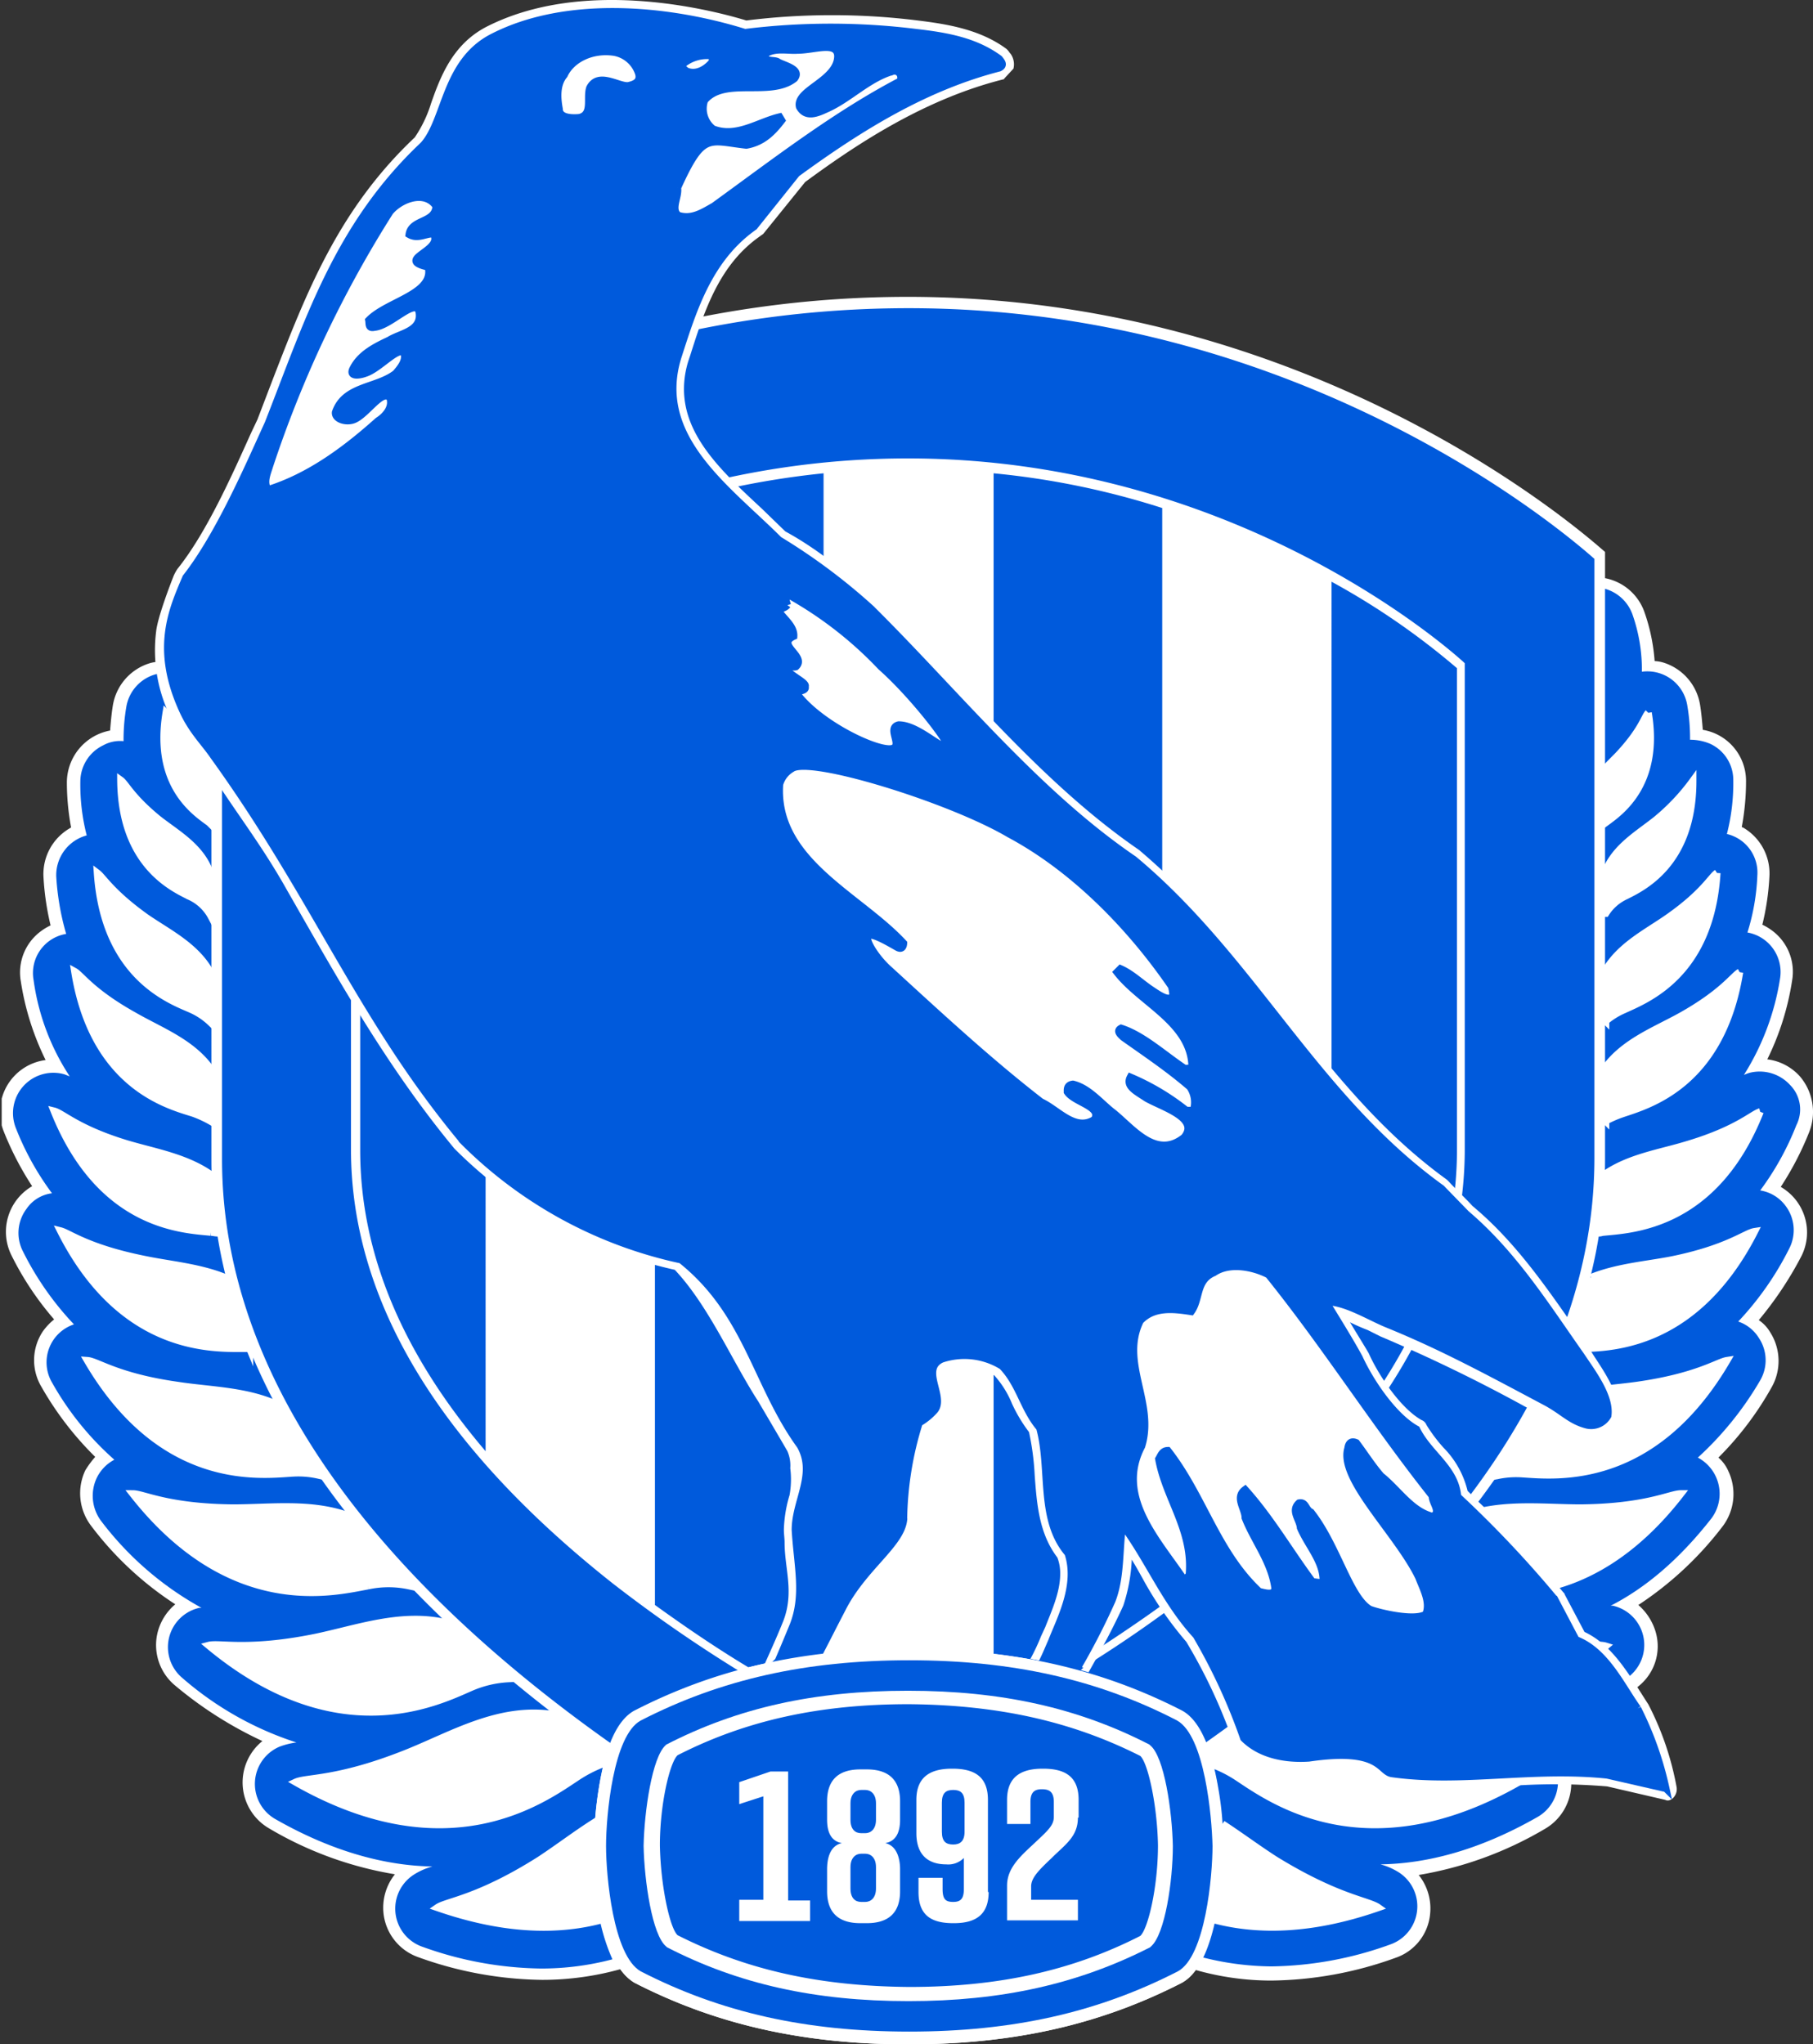
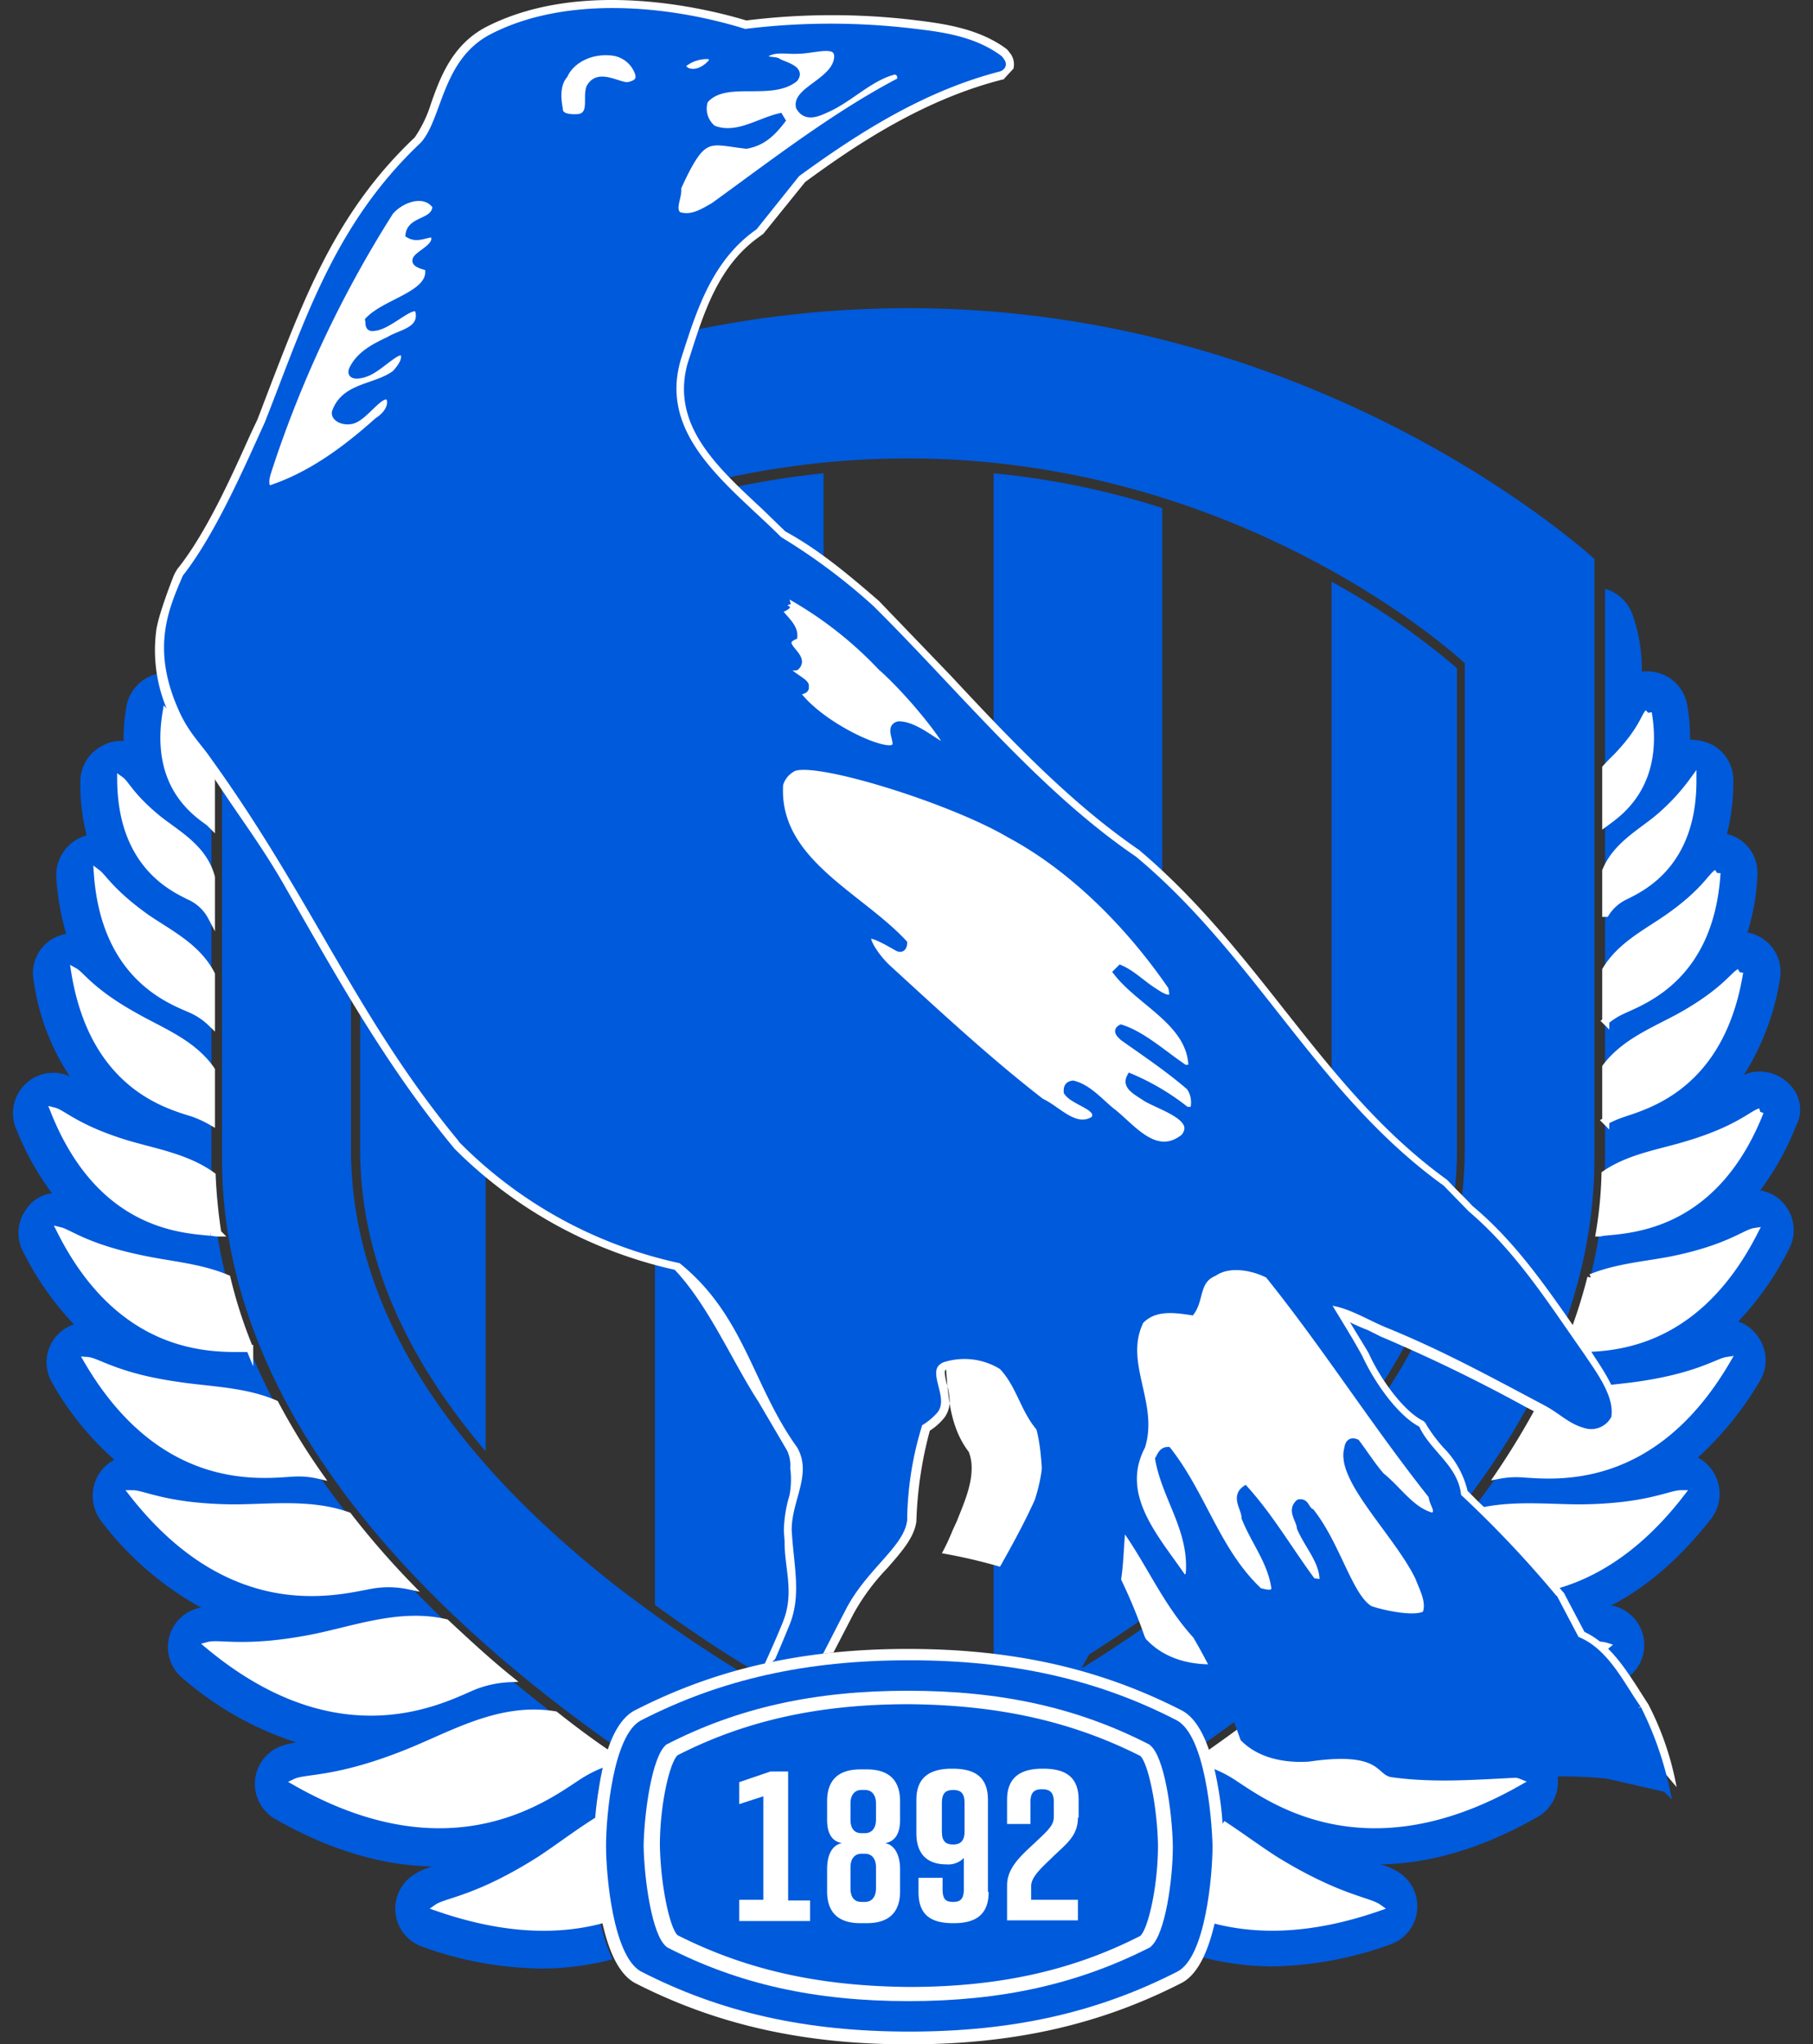
<svg xmlns="http://www.w3.org/2000/svg" id="katman_1" data-name="katman 1" width="255.891" height="288.49" viewBox="0 0 255.891 288.49">
  <rect x="0" y="0" width="255.891" height="288.49" fill="#333333" stroke="none" />
  <defs>
    <style>.cls-1{fill:none;}.cls-2{clip-path:url(#clip-path);}.cls-3,.cls-5{fill:#fff;}.cls-3,.cls-4,.cls-5,.cls-6{fill-rule:evenodd;}.cls-4,.cls-6{fill:#005adc;}.cls-5{stroke:#fff;}.cls-5,.cls-6{stroke-miterlimit:10;}.cls-6{stroke:#005adc;}</style>
    <clipPath id="clip-path" transform="translate(-148.761 -57.01)">
      <rect class="cls-1" x="149" y="57" width="256" height="320" />
    </clipPath>
  </defs>
  <g class="cls-2">
-     <path class="cls-3" d="M402.8,208.9a7.398,7.398,0,0,0-4.6-2.4,38.172,38.172,0,0,0,3.5-11.1,7.229,7.229,0,0,0-3-7.2,7.457,7.457,0,0,0-1.2-.7,35.896,35.896,0,0,0,1-6.8,7.473,7.473,0,0,0-3.7-6.9.349.349,0,0,1-.2-.1,34.931,34.931,0,0,0,.6-6.5,7.304,7.304,0,0,0-6.1-7.2c-.1-1.2-.2-2.4-.4-3.6a7.492,7.492,0,0,0-5.2-5.9,5.019,5.019,0,0,0-1.2-.2,26.547,26.547,0,0,0-1.4-6.8,7.364,7.364,0,0,0-5.6-4.9v-3.7c-4.3-3.8-41.8-36-98.4-36-57,0-93.8,31.8-98.4,36v3.7a7.375,7.375,0,0,0-6,5,31.605,31.605,0,0,0-1.4,6.8,5.02,5.02,0,0,0-1.2.2,7.492,7.492,0,0,0-5.2,5.9c-.2,1.2-.3,2.4-.4,3.6a7.48,7.48,0,0,0-6.1,7.2,34.929,34.929,0,0,0,.6,6.5.349.349,0,0,0-.2.1,7.473,7.473,0,0,0-3.7,6.9,38.456,38.456,0,0,0,1,6.8,7.458,7.458,0,0,0-1.2.7,7.229,7.229,0,0,0-3,7.2,38.171,38.171,0,0,0,3.5,11.1,7.387,7.387,0,0,0-5.9,10.1,43.23,43.23,0,0,0,4,7.7,7.448,7.448,0,0,0-2.9,9.8,42.641,42.641,0,0,0,6,9,8.519,8.519,0,0,0-1.6,1.7,7.329,7.329,0,0,0-.2,7.8,45.149,45.149,0,0,0,7.6,9.9,13.304,13.304,0,0,0-1.4,1.9,7.576,7.576,0,0,0,.8,7.8,46.645,46.645,0,0,0,11.9,11.1,7.629,7.629,0,0,0-2.5,4,7.411,7.411,0,0,0,2.4,7.4,55.295,55.295,0,0,0,12.4,7.9,7.494,7.494,0,0,0,.9,12.3,51.122,51.122,0,0,0,17.8,6.5,7.575,7.575,0,0,0-1.6,5.6,7.4,7.4,0,0,0,4.9,6.1,52.985,52.985,0,0,0,17.5,3.2,41.194,41.194,0,0,0,11-1.5,7.115,7.115,0,0,0,2,1.9h0c11.5,5.9,23.8,8.7,38.7,8.7s27.1-2.8,38.6-8.7a6.404,6.404,0,0,0,1.9-1.8,38.939,38.939,0,0,0,10.7,1.5,52.984,52.984,0,0,0,17.5-3.2,7.241,7.241,0,0,0,4.9-6.1,7.575,7.575,0,0,0-1.6-5.6,51.836,51.836,0,0,0,17.8-6.5,7.445,7.445,0,0,0,.9-12.3,51.946,51.946,0,0,0,12.4-7.9,7.213,7.213,0,0,0,2.4-7.4,8.038,8.038,0,0,0-2.5-4,48.334,48.334,0,0,0,11.9-11.1,7.576,7.576,0,0,0,.8-7.8,5.222,5.222,0,0,0-1.4-1.9,44.959,44.959,0,0,0,7.5-9.9,7.538,7.538,0,0,0-.2-7.8,5.234,5.234,0,0,0-1.6-1.7,50.211,50.211,0,0,0,6-9,7.42,7.42,0,0,0-2.9-9.8,43.23,43.23,0,0,0,4-7.7A7.737,7.737,0,0,0,402.8,208.9" transform="translate(-148.761 -57.01)" />
-   </g>
+     </g>
  <path class="cls-3" d="M318.6,333.3h0m1.6-26.5c0-.2-.1-.4-.1-.6,0,.2.1.4.1.6m-86.3-.6c0,.2-.1.4-.1.6,0-.2.1-.4.1-.6" transform="translate(-148.761 -57.01)" />
  <path class="cls-4" d="M232.6,317.5a56.484,56.484,0,0,1,.7-8.3,43.167,43.167,0,0,1,1.1-4.8c-26.6-18.8-55.8-47.6-55.8-83.7V140.2a5.562,5.562,0,0,0-4.3,3.8,25.707,25.707,0,0,0-1.3,8,6.522,6.522,0,0,0-2.4.2,5.755,5.755,0,0,0-4,4.5,27.743,27.743,0,0,0-.4,4.9,4.923,4.923,0,0,0-2.9.6,5.684,5.684,0,0,0-3.2,5.1,28.81,28.81,0,0,0,.9,7.6,5.802,5.802,0,0,0-4.3,5.8,36.811,36.811,0,0,0,1.4,8.1,5.593,5.593,0,0,0-4.6,6.5,32.796,32.796,0,0,0,5.1,13.6c-.3-.1-.5-.2-.8-.3a5.695,5.695,0,0,0-6.8,7.6,39.618,39.618,0,0,0,5.1,9.2,5.098,5.098,0,0,0-3.6,2.2,5.667,5.667,0,0,0-.5,6,42.358,42.358,0,0,0,7.2,10.3,5.643,5.643,0,0,0-3.1,8.2,41.823,41.823,0,0,0,8.8,10.9,5.712,5.712,0,0,0-2.5,2.6,5.923,5.923,0,0,0,.6,6,44.948,44.948,0,0,0,14.2,12.3h-.3a5.681,5.681,0,0,0-2.4,9.9,46.022,46.022,0,0,0,16.1,9.1,10.547,10.547,0,0,0-2.4.6,5.711,5.711,0,0,0-.6,10.2c8.4,4.8,15.9,6.6,22.2,6.7a9.303,9.303,0,0,0-2.7,1.2,5.692,5.692,0,0,0,1.2,10.1,51.001,51.001,0,0,0,16.8,3.1,39.247,39.247,0,0,0,10.1-1.3,27.534,27.534,0,0,1-2.1-7.4C232.9,323,232.6,320.3,232.6,317.5M401.4,210.1a5.81,5.81,0,0,0-5.7-1.7,6.892,6.892,0,0,0-.8.3,35.821,35.821,0,0,0,5.1-13.6,5.666,5.666,0,0,0-4.6-6.5,30.976,30.976,0,0,0,1.4-8.1,5.595,5.595,0,0,0-4.3-5.8,28.809,28.809,0,0,0,.9-7.6,5.619,5.619,0,0,0-3.2-5.1,7.173,7.173,0,0,0-2.9-.6,27.744,27.744,0,0,0-.4-4.9,5.713,5.713,0,0,0-6.4-4.7,23.456,23.456,0,0,0-1.3-8,5.777,5.777,0,0,0-3.9-3.7v80.5c0,36.1-29.1,64.9-55.8,83.7a43.173,43.173,0,0,1,1.1,4.8,56.484,56.484,0,0,1,.7,8.3,78.697,78.697,0,0,1-.7,8.3,25.961,25.961,0,0,1-2.2,7.5,40.559,40.559,0,0,0,9.8,1.3,51.001,51.001,0,0,0,16.8-3.1,5.702,5.702,0,0,0,1.3-10.1,9.304,9.304,0,0,0-2.7-1.2c6.4-.1,13.8-1.9,22.2-6.7a5.715,5.715,0,0,0-.6-10.2,10.155,10.155,0,0,0-2.5-.6,46.797,46.797,0,0,0,16.1-9.1,5.681,5.681,0,0,0-2.4-9.9h-.3c4.7-2.4,9.5-6.3,14.2-12.3a5.784,5.784,0,0,0-1.9-8.6,46.327,46.327,0,0,0,8.8-10.9,5.65,5.65,0,0,0-.2-6,5.476,5.476,0,0,0-2.9-2.3,43.157,43.157,0,0,0,7.2-10.3,5.684,5.684,0,0,0-.5-6,5.534,5.534,0,0,0-3.6-2.2,39.618,39.618,0,0,0,5.1-9.2,4.905,4.905,0,0,0-.9-5.7" transform="translate(-148.761 -57.01)" />
  <path class="cls-5" d="M215.1,295.2a15.249,15.249,0,0,1,5.5-1.3c-3.1-2.5-6-5.2-8.9-7.9-6.4-1.5-12.7.9-18.6,2.1-9.5,1.9-13.4.7-14.9,1.1,18,15,32.1,8.1,36.9,6m-14.4-14.4a13.938,13.938,0,0,1,5.8,0,117.366,117.366,0,0,1-8.6-9.9c-5.3-1.9-11-1.1-16.3-1.1-9.3-.1-12.6-2-14.1-2,13.8,17.6,28.3,13.9,33.2,13m-10.8-15.9a12.862,12.862,0,0,1,3.9.3,94.13,94.13,0,0,1-6.2-10.1c-4.4-1.9-9.3-1.9-13.8-2.6-8.5-1.2-11.3-3.4-12.7-3.5,10.4,17.8,24.1,16.2,28.8,15.9m-6.5-17.6h.6a67.261,67.261,0,0,1-3.2-9.9c-3.8-1.6-8-1.9-11.8-2.7-7.9-1.6-10.5-3.7-11.7-4,8.7,17.3,21.7,16.6,26.1,16.6m-4.9-16.4c.3,0,.6.1,1,.1a74.027,74.027,0,0,1-.8-8.1c-3.6-2.6-8.1-3.3-12.1-4.5-6.9-2.1-9-4.3-10.2-4.6,6.5,16.3,18.1,16.7,22.1,17.1M176,214.1a16.191,16.191,0,0,1,2.6,1.2V208c-2.7-3.9-7.2-5.5-11-7.7-5.9-3.3-7.4-5.7-8.3-6.2,2.6,16.2,13.2,18.9,16.7,20m-.4-14.7a9.847,9.847,0,0,1,3,2v-6.9c-2-3.9-6-5.8-9.2-8-4.9-3.5-6.1-5.7-6.9-6.3,1,14.5,10.1,17.9,13.1,19.2m-.1-15.9a6.46,6.46,0,0,1,3.1,2.9v-5.6c-1.1-4.1-4.7-6-7.5-8.2-3.8-3.1-4.6-5-5.3-5.5.1,11.9,7.3,15.2,9.7,16.4m2.8-10.4.3.3v-7.6c-.8-.9-1.8-1.8-2.6-2.7-2.9-3.2-3.3-5-3.8-5.5-1.7,10.3,4.2,14.1,6.1,15.5m182.2,115c-5.8-1.2-11.9-3.4-18.1-2.2q-4.35,4.2-9,8.1a15.676,15.676,0,0,1,5.2,1.3c4.9,2.1,18.9,9,36.8-6-1.6-.5-5.4.7-14.9-1.2m-4.3-17.4c-2.7,3.5-5.6,6.8-8.6,10a13.477,13.477,0,0,1,5.3.1c5,.9,19.5,4.6,33.1-13-1.5,0-4.8,1.9-14.1,2-5,0-10.6-.7-15.7.9m10.3-15.8a108.132,108.132,0,0,1-6.2,10.3,12.967,12.967,0,0,1,3.4-.2c4.7.3,18.4,1.8,28.8-16-1.3.2-4.2,2.3-12.7,3.5-4.3.6-9,.7-13.3,2.4m6.8-17.6a73.123,73.123,0,0,1-3.3,10h.2c4.4,0,17.4.8,26.2-16.5-1.3.2-3.8,2.4-11.7,4-3.6.7-7.7,1-11.4,2.5m23.9-23.4c-1.1.3-3.2,2.5-10.2,4.6-3.9,1.2-8.2,1.8-11.7,4.2a58.286,58.286,0,0,1-.8,8.3c.2,0,.4-.1.6-.1,4-.4,15.7-.8,22.1-17m-2.9-19.7c-.9.5-2.4,2.9-8.3,6.2-3.6,2-7.9,3.6-10.6,7.2v7.6a15.957,15.957,0,0,1,2.3-1c3.5-1.2,14-3.9,16.6-20m-3.2-14c-.8.5-1.9,2.8-6.9,6.3-3,2.1-6.7,3.9-8.8,7.4v7.2a10.145,10.145,0,0,1,2.6-1.6c3-1.4,12.2-4.8,13.1-19.3m-13,3.3c2.4-1.2,9.6-4.5,9.6-16.3a29.755,29.755,0,0,1-5.2,5.5c-2.5,2-5.7,3.8-7.1,7.2v6a6.536,6.536,0,0,1,2.7-2.4m3.3-25.9c-.5.5-.9,2.3-3.8,5.5-.7.8-1.5,1.5-2.2,2.3v7.7c1.9-1.4,7.7-5.3,6-15.5M328.8,319.5c-2.5-1.6-4.9-3.4-7.5-5.1a27.248,27.248,0,0,0,.2,3.2,78.697,78.697,0,0,1-.7,8.3c-.1.7-.3,1.5-.4,2.1,5.9,1.5,13.4,1.5,22.9-1.8-1.4-1-5.7-1.3-14.5-6.7m18.9-14.9c-6.4-2.6-13-6.6-20.7-5.6-2.5,1.9-5,3.7-7.4,5.4.2.5.3,1.1.5,1.7a17.354,17.354,0,0,1,3.3,1.7c4.7,3.1,18.1,13,39.7.7-1.5-.6-5.8-.1-15.4-3.9M233.3,325.8a56.898,56.898,0,0,1-.7-8.3c0-.1,0-1.5.2-3.4-2.7,1.7-5.3,3.7-7.9,5.4-8.7,5.5-13.1,5.8-14.4,6.7,9.8,3.4,17.4,3.3,23.3,1.7a9.073,9.073,0,0,1-.5-2.1m1.1-21.4c-2.5-1.7-4.9-3.5-7.3-5.4-7.9-1.3-14.6,2.9-21.2,5.5-9.6,3.8-13.9,3.3-15.4,4,21.6,12.3,35,2.4,39.7-.7a18.508,18.508,0,0,1,3.7-1.9,8.798,8.798,0,0,0,.5-1.5" transform="translate(-148.761 -57.01)" />
  <path class="cls-4" d="M265,290.4V123.8a119.751,119.751,0,0,0-23.8,4.9V283.5c4.3,3.1,8.7,6.1,13.2,8.8a81.54,81.54,0,0,1,10.6-1.9m71.7-28.6c11.7-13.7,17.7-28,17.7-42.5v-68a103.638,103.638,0,0,0-17.7-12.2ZM199.6,151.3v68q0,21.75,17.7,42.5V139a108.007,108.007,0,0,0-17.7,12.3m100,141c4.5-2.8,8.9-5.7,13.2-8.8V128.7a113.068,113.068,0,0,0-23.8-4.9V290.4a90.176,90.176,0,0,1,10.6,1.9" transform="translate(-148.761 -57.01)" />
  <path class="cls-6" d="M277,101c-55.9,0-92,31.2-96.4,35.3v84.3c0,35.3,28.5,63.5,54.5,81.9a9.119,9.119,0,0,1,3.2-4.2,74.933,74.933,0,0,1,13.8-5.5A200.806,200.806,0,0,1,235,280.9c-24.7-19.5-37.2-40.2-37.2-61.7V150.4l.3-.3c3.2-3,33-28.9,78.8-28.9,45.4,0,75.5,25.9,78.8,28.9l.3.3v68.8c0,21.5-12.5,42.2-37.2,61.7a178.939,178.939,0,0,1-17,11.9,84.775,84.775,0,0,1,13.7,5.4,8.175,8.175,0,0,1,3.3,4.2c26.1-18.4,54.5-46.7,54.5-82V136.1c-4-3.5-40.8-35.1-96.3-35.1" transform="translate(-148.761 -57.01)" />
-   <path class="cls-3" d="M385.4,309.2a41.492,41.492,0,0,0-4-11.7l-.2-.3-1.4-2.2c-1.9-2.9-4-6.1-7.4-7.7l-2.8-5.3c0-.1-.1-.2-.2-.3A142.995,142.995,0,0,0,357.5,269l-1.6-1.6a12.982,12.982,0,0,0-3.4-6.1,22.243,22.243,0,0,1-2.4-3.2,1.208,1.208,0,0,0-.7-.7c-2.7-1.5-5.8-5.8-7.4-9.3,0-.1-1.5-2.5-2.7-4.5a27.184,27.184,0,0,0,2.5,1.1l1.8.9a224.642,224.642,0,0,1,20.4,9.9l2.1,1.1,2,1.3a11.22,11.22,0,0,0,4.1,2,4.149,4.149,0,0,0,4.9-2.3l.1-.4c.4-3.1-1.8-6.3-3.5-8.9l-.5-.8-2.1-3c-4.2-6-8.5-12.3-14.5-17.3-1.1-1.2-2.3-2.3-3.4-3.5l-.2-.2c-9.4-6.8-16.1-15.3-23.2-24.3-6-7.6-12.2-15.4-20.1-22.1l-.1-.1c-9.8-6.7-18.4-15.8-26.7-24.7l-10.1-10.5c-4.5-3.9-8.6-7.3-13.2-9.8l-3.3-3.2c-5.6-5.2-11-10.2-11-16.9a13.184,13.184,0,0,1,.7-4.2l.2-.6c2-6.3,4.1-12.8,9.9-16.8.1-.1.3-.2.4-.3l5.9-7.3c7.2-5.3,16.8-11.7,28-14.5a.098.098,0,0,0,.1-.1l1.3-1.4a2.568,2.568,0,0,0-.4-2.1l-.1-.1a2.651,2.651,0,0,0-.5-.6c-3.8-2.8-8.5-3.5-12.5-4a97.982,97.982,0,0,0-24.2,0c-5.6-1.7-23.2-6-36.7.9-4.8,2.5-6.5,7.1-7.8,10.8a17.907,17.907,0,0,1-2.3,4.8c-10.8,10.2-15.3,21.9-20.1,34.3l-2.1,5.5-.9,1.9c-2.7,6-6.3,14.1-10.4,19.2a7.256,7.256,0,0,0-.5.9c-.6,1.5-2.3,6-2.5,7.9a21.352,21.352,0,0,0,1.7,11.4c1.5,3.3,4.2,6,5.7,8.1,4,6.3,7.4,10.5,11,16.9,7.1,12.4,14.1,25,23.7,36.6l.1.1a63.338,63.338,0,0,0,31,17c4.8,5.1,8.1,12.9,11.8,18.6,0,0,4,6.8,4.1,7a5.073,5.073,0,0,1,.4,2.4,12.365,12.365,0,0,1-.1,3.8,18.54,18.54,0,0,0-.8,4.8v.1c0,.6.1,1.2.1,1.8,0,3.7,1.4,7-.2,11.1-.8,2-1.7,4-2.6,6,3.2-.7,6.5-1.2,9.7-1.6l2.8-5.4a30.45,30.45,0,0,1,4.8-6.5c2-2.3,3.8-4.3,4.1-6.6a55.123,55.123,0,0,1,1.9-12.8,8.481,8.481,0,0,0,2.1-1.9,3.891,3.891,0,0,0,.7-2.3,10.04,10.04,0,0,0-.4-2.4,7.978,7.978,0,0,1-.3-1.6c0-.3.1-.4.2-.4a8.391,8.391,0,0,1,6.8.8,13.553,13.553,0,0,1,2.5,4,21.189,21.189,0,0,0,2.4,4,37.523,37.523,0,0,1,.8,6.1c.3,4,.6,8.2,3.2,11.6a6.2,6.2,0,0,1,.4,2.3c0,2.6-1.2,5.2-2.1,7.5l-.6,1.3a30.01,30.01,0,0,1-1.5,3.2,75.076,75.076,0,0,1,8.2,1.9c1.7-3,3.4-6.1,4.9-9.4a24.061,24.061,0,0,0,1.2-6.5c.5.8,1,1.7,1.5,2.6a51.677,51.677,0,0,0,6.2,9,75.738,75.738,0,0,1,6.6,14.1c.1.2.2.5.4.6,2.4,2.5,6.1,3.7,10.6,3.3,6.9-1,8.3.3,9.3,1.1a3.824,3.824,0,0,0,2.1,1.1l15.8.2a88.958,88.958,0,0,1,14.6,0l8.2,1.9c.7.4,1.8-.6,1.6-1.8" transform="translate(-148.761 -57.01)" />
+   <path class="cls-3" d="M385.4,309.2a41.492,41.492,0,0,0-4-11.7l-.2-.3-1.4-2.2c-1.9-2.9-4-6.1-7.4-7.7l-2.8-5.3c0-.1-.1-.2-.2-.3A142.995,142.995,0,0,0,357.5,269l-1.6-1.6a12.982,12.982,0,0,0-3.4-6.1,22.243,22.243,0,0,1-2.4-3.2,1.208,1.208,0,0,0-.7-.7c-2.7-1.5-5.8-5.8-7.4-9.3,0-.1-1.5-2.5-2.7-4.5a27.184,27.184,0,0,0,2.5,1.1l1.8.9a224.642,224.642,0,0,1,20.4,9.9l2.1,1.1,2,1.3a11.22,11.22,0,0,0,4.1,2,4.149,4.149,0,0,0,4.9-2.3l.1-.4c.4-3.1-1.8-6.3-3.5-8.9l-.5-.8-2.1-3c-4.2-6-8.5-12.3-14.5-17.3-1.1-1.2-2.3-2.3-3.4-3.5l-.2-.2c-9.4-6.8-16.1-15.3-23.2-24.3-6-7.6-12.2-15.4-20.1-22.1l-.1-.1c-9.8-6.7-18.4-15.8-26.7-24.7l-10.1-10.5c-4.5-3.9-8.6-7.3-13.2-9.8l-3.3-3.2c-5.6-5.2-11-10.2-11-16.9a13.184,13.184,0,0,1,.7-4.2l.2-.6c2-6.3,4.1-12.8,9.9-16.8.1-.1.3-.2.4-.3l5.9-7.3c7.2-5.3,16.8-11.7,28-14.5a.098.098,0,0,0,.1-.1l1.3-1.4a2.568,2.568,0,0,0-.4-2.1l-.1-.1a2.651,2.651,0,0,0-.5-.6c-3.8-2.8-8.5-3.5-12.5-4a97.982,97.982,0,0,0-24.2,0c-5.6-1.7-23.2-6-36.7.9-4.8,2.5-6.5,7.1-7.8,10.8a17.907,17.907,0,0,1-2.3,4.8c-10.8,10.2-15.3,21.9-20.1,34.3l-2.1,5.5-.9,1.9c-2.7,6-6.3,14.1-10.4,19.2a7.256,7.256,0,0,0-.5.9c-.6,1.5-2.3,6-2.5,7.9a21.352,21.352,0,0,0,1.7,11.4c1.5,3.3,4.2,6,5.7,8.1,4,6.3,7.4,10.5,11,16.9,7.1,12.4,14.1,25,23.7,36.6l.1.1a63.338,63.338,0,0,0,31,17c4.8,5.1,8.1,12.9,11.8,18.6,0,0,4,6.8,4.1,7a5.073,5.073,0,0,1,.4,2.4,12.365,12.365,0,0,1-.1,3.8,18.54,18.54,0,0,0-.8,4.8v.1c0,.6.1,1.2.1,1.8,0,3.7,1.4,7-.2,11.1-.8,2-1.7,4-2.6,6,3.2-.7,6.5-1.2,9.7-1.6l2.8-5.4a30.45,30.45,0,0,1,4.8-6.5c2-2.3,3.8-4.3,4.1-6.6a55.123,55.123,0,0,1,1.9-12.8,8.481,8.481,0,0,0,2.1-1.9,3.891,3.891,0,0,0,.7-2.3,10.04,10.04,0,0,0-.4-2.4,7.978,7.978,0,0,1-.3-1.6c0-.3.1-.4.2-.4c.3,4,.6,8.2,3.2,11.6a6.2,6.2,0,0,1,.4,2.3c0,2.6-1.2,5.2-2.1,7.5l-.6,1.3a30.01,30.01,0,0,1-1.5,3.2,75.076,75.076,0,0,1,8.2,1.9c1.7-3,3.4-6.1,4.9-9.4a24.061,24.061,0,0,0,1.2-6.5c.5.8,1,1.7,1.5,2.6a51.677,51.677,0,0,0,6.2,9,75.738,75.738,0,0,1,6.6,14.1c.1.2.2.5.4.6,2.4,2.5,6.1,3.7,10.6,3.3,6.9-1,8.3.3,9.3,1.1a3.824,3.824,0,0,0,2.1,1.1l15.8.2a88.958,88.958,0,0,1,14.6,0l8.2,1.9c.7.4,1.8-.6,1.6-1.8" transform="translate(-148.761 -57.01)" />
  <path class="cls-6" d="M351,271c-3-.7-4.9-3.8-7.3-5.7-1.3-1.5-2.3-3.1-3.5-4.7-.7-.3-1.1,0-1.2.8-1.3,4.3,7,12,10,18.2.6,1.6,1.7,3.5,1,5.2-1.6,1-6.6-.2-7.9-.7-2.9-1.7-4.6-9-8.3-13.7-.8-.4-.7-1.5-1.7-1.3-1.2,1.1.1,2.3.2,3.5,1.1,2.6,3.4,4.9,3.2,7.8l-1.5-.2c-3.2-4.3-5.9-9-9.5-13-1.5,1.1,0,2.7,0,4,1.3,3.3,3.7,6.2,4.2,9.9,0,1.2-1.6.6-2.2.5-6-5.6-7.9-13.5-12.9-19.9-.8,0-1,.7-1.3,1.2,1,5.6,4.9,10.1,4.3,16.4-.3.2-.4.7-.8.5-3.7-5.5-9.6-11.6-5.9-18.7,1.9-6.1-3.1-11.8-.2-17.7,1.9-2,4.6-1.7,7.2-1.3,1.3-1.8.6-4.4,3.2-5.5,2.2-1.5,5.6-.8,7.7.3,8.2,10.2,15,21,23.1,31.2C350.9,269.2,352.2,270.3,351,271m-45.4-57.2c-1.7-1.4-3.3-3.3-5.4-3.8-.9.1-.8.8-.8,1.1,1,1.5,5,2.1,3.8,3.9-2.7,1.7-5.1-1.4-7.5-2.5-7.5-5.8-14.7-12.5-21.7-18.9-1.8-1.7-3.2-4.1-2.7-4.5.4-.6,3.2,1.1,4.1,1.6s.9-.6.9-.6c-6.3-6.8-18.2-11.6-17.5-22.4a3.716,3.716,0,0,1,1.7-2.2c2.4-1.9,22.4,4.3,30.7,9.2,9,4.8,17,12.9,22.9,21.5a5.067,5.067,0,0,1,.2,1.3c-.5.9-1.8,0-3-.8-1.5-1-2.8-2.3-4.4-3l-.5.5c3.4,4.4,10.6,7.2,10.6,13.5l-1,.1c-3-2-5.9-4.7-9-5.7-.8.4,0,1,.3,1.3,3.1,2.2,6.4,4.4,9.4,7a3.836,3.836,0,0,1,.5,3.3h-1a33.698,33.698,0,0,0-7.9-4.7c-.7,1.3.8,2,2.3,3,2.3,1.3,7.5,2.8,5.3,5.5-4.1,3.3-7.5-1.6-10.3-3.7m-45.7-71.4-.5-1.8a54.423,54.423,0,0,1,13.7,10.5c4.4,3.9,9.4,10.4,9.4,11.2-.8.6-4.1-3-6.9-3-1.7.4.5,2.8-.8,3.3-1.8.7-10.5-3.4-13.7-7.9.5-.2,1.5-.2,1.3-.8.4-.7-3.4-2-2.8-3.3,0,0,.9.7,1.5.5,1.6-1.5-2.9-3.1-.3-4.3.1-1.5-1.6-2.6-2.2-3.7.4-.2,1-.3,1.3-.7M237.4,69.1c-1.4.1-4.2-2-5.4.3-.5,1.4.5,3.8-1.5,4.2-1.2.1-2.8,0-2.8-1.2-.3-1.6-.4-3.5.7-4.8,1-2.2,3.9-3.7,7.1-3.2a4.438,4.438,0,0,1,3.4,3c.3,1.1-.5,1.5-1.5,1.7M209.9,90c1.6,2.4-5.6,3.6-.7,4.7.9,3.8-5.8,4.8-8.4,7.5.1.5-.1,1.2.8,1,2.3-.2,5.8-4.2,6.3-2.2.5,2.7-2.6,3-4.2,4-1.9.9-4.2,2-5.2,4.2-.4,1.1,1.3.7,1.8.5,2-.6,4.8-4,5.5-2.8.3,1-.5,2-1.2,2.8-2.7,2.1-7.2,1.7-8.5,5.5-.1,1,1.6,1.5,2.7,1,1.8-.8,4-4.4,5-3,.4,1.3-.6,2.5-1.7,3.2-4.8,4.3-9.8,7.9-15.5,9.7-.7-1-.1-2.3.2-3.3a161.56,161.56,0,0,1,17-35.9c1.5-1.8,4.9-3.1,6.5-.8-.1,2.4-3.5,1.8-3.8,4,1.2.7,2.3-.1,3.4-.1m34.5-6.5c3.6-7.9,4.3-6.6,9.7-6,2.3-.4,3.7-1.8,5-3.5l-.3-.5c-3,.7-6.1,3-9.4,1.7a3.613,3.613,0,0,1-1.2-4c2.8-3.4,9.3-.4,12.7-3.1,1.1-1.4-1.7-1.9-2.4-2.4-.6-.3-1.8.1-1.8-1,1.3-1,3.2-.5,4.6-.6,2.4,0,5.6-1.3,5.7.8,0,3.5-6,4.8-5.4,7.2.9,1.6,2.5.9,3.8.3,3.2-1.4,5.9-4.3,9.3-5.3a.881.881,0,0,1,1.2.8v.5c-9.2,4.8-17.7,11.4-26.4,17.7-1.6.9-3.1,1.9-5,1.3-1.1-.9.1-2.6-.1-3.9m.7-17.4a5.376,5.376,0,0,1,4.2-1.2v.8c-.7.9-2.2,2-3.7,1.3-.2-.2-.6-.4-.5-.9m134.8,232c-2.3-3.2-4.5-8.1-8.7-9.7l-3-5.7a155.807,155.807,0,0,0-13.7-14.5c-.3-4-4.1-6-5.8-9.5-3.1-1.7-6.4-6.4-8.1-10.1-1.3-2.4-3.3-5.6-4.7-7.9,2.7,0,5.9,2,8.5,3.1,7.9,3.2,14.5,6.8,22.6,11.1,2.4,1.3,3.4,2.6,5.7,3.2a2.703,2.703,0,0,0,3-1.3c.4-2.7-2.2-6.1-3.8-8.5-5-7.1-9.5-14.3-16.2-20l-3.5-3.6c-17.9-12.9-26.5-32.3-43.4-46.4-13.8-9.4-24.9-23.3-37.1-35.4a84.449,84.449,0,0,0-13-9.7c-7.3-7.3-17.9-14.5-14.2-26,2.1-6.5,4.3-13.7,10.7-18.2l6-7.5c8.9-6.5,18.1-12.2,28.6-14.9.8-.4.3-.9,0-1.3-3.4-2.5-7.4-3.2-11.7-3.7a97.982,97.982,0,0,0-24.2,0c-10.9-3.4-25.3-4.7-35.7.7-6.7,3.5-6.5,11.7-9.7,15.2-12.2,11.5-16.3,25.1-21.9,39.3-2.7,5.9-6.9,15.7-11.6,21.7-2,4.7-4.5,10.2-.3,19.1,1.3,2.7,2.9,4.2,4.2,6.1,14.5,20.1,20.7,36.9,35.3,54.4a61.689,61.689,0,0,0,30.7,16.7c9.4,7.5,10.5,17.5,16.8,26.2,2.3,4-.7,7.8-.7,11.9.3,5.1,1.4,9.2-.3,13.5-.7,1.7-1.4,3.4-2.1,5a56.219,56.219,0,0,1,5.7-.9c1.1-2.1,2.2-4.3,3.3-6.4,2.9-5.8,8.3-9.1,8.7-12.6a47.336,47.336,0,0,1,2.2-13.7,8.72,8.72,0,0,0,2.2-1.8c1.5-1.9-2.1-5.8,1-7.2a10.082,10.082,0,0,1,8.5,1c2.5,2.6,3,6,5.3,8.7,1.6,5.8-.1,12.9,4,17.7,1.5,4.5-1.1,9.3-2.3,12.4-.4.9-.8,1.9-1.3,2.9,1.6.3,3.2.7,4.8,1.1a98.3,98.3,0,0,0,5-9.7c1.3-3.3,1-7.1,1.5-10.7,3.7,5,6,10.8,10.4,15.6a82.474,82.474,0,0,1,6.7,14.5c2.5,2.5,6.2,3,9.2,2.8,10.2-1.5,9.9,1.9,11.7,2.2,9.9,1.4,19.7-.9,30.4.2l8.3,1.9a47.36,47.36,0,0,0-4-11.3" transform="translate(-148.761 -57.01)" />
  <path class="cls-3" d="M320.7,309.3c-1-5.9-2.7-9.6-5.1-10.9-11.5-5.9-23.8-8.7-38.7-8.7s-27.1,2.8-38.6,8.7c-2.4,1.3-4.1,5-5,10.9a49.557,49.557,0,0,0,0,16.6c1,5.9,2.6,9.5,5,10.9h0c11.5,5.9,23.8,8.7,38.7,8.7s27.1-2.8,38.6-8.7c2.4-1.3,4.1-5,5.1-10.9a56.484,56.484,0,0,0,.7-8.3,43.601,43.601,0,0,0-.7-8.3" transform="translate(-148.761 -57.01)" />
  <path class="cls-4" d="M270.9,318.6h-.6c-.7,0-1.5.5-1.5,1.9v3c0,1.4.7,1.9,1.5,1.9h.6c.7,0,1.5-.5,1.5-1.9v-3c0-1.4-.8-1.9-1.5-1.9m0-9h-.6c-.7,0-1.5.5-1.5,1.9v2.3c0,1.4.7,1.9,1.5,1.9h.6c.7,0,1.5-.5,1.5-1.9v-2.3c0-1.4-.8-1.9-1.5-1.9m12.4,0c-1,0-1.6.4-1.6,1.8v4.1c0,1.4.6,1.8,1.6,1.8.9,0,1.6-.4,1.6-1.8v-4.1c0-1.4-.6-1.8-1.6-1.8" transform="translate(-148.761 -57.01)" />
  <path class="cls-4" d="M311.2,331.7l-.1.1c-10.2,5.2-21,7.6-34.1,7.6-13.2,0-24-2.4-34.1-7.6l-.1-.1c-2-1.6-3.1-9.3-3.2-14.2.1-4.9,1.2-12.5,3.1-14.2l.1-.1c10.1-5.2,20.9-7.6,34.1-7.6s24,2.4,34.1,7.6l.1.1c2,1.6,3.1,9.3,3.2,14.2,0,4.9-1.1,12.5-3.1,14.2m3.7-31.9c-11.2-5.8-23.3-8.5-37.8-8.5-14.6,0-26.6,2.7-37.9,8.5-3.9,2.1-4.9,13.5-4.9,17.7s1,15.5,4.9,17.7c11.3,5.8,23.3,8.5,37.9,8.5s26.6-2.7,37.9-8.5c3.9-2.1,4.9-13.5,4.9-17.7-.1-4.2-1.1-15.5-5-17.7" transform="translate(-148.761 -57.01)" />
  <path class="cls-4" d="M300.9,313.5c0,2.7-1.8,3.8-3.7,5.7-1.8,1.7-2.9,2.8-2.9,4v1.9h6.6V328h-10v-4.9c0-2.7,2.2-4.4,4.3-6.4,1.6-1.5,2.3-2.2,2.3-3.3v-2.1c0-1.5-.7-1.8-1.7-1.8s-1.6.4-1.6,1.8v3.1h-3.3V311c0-3.1,1.8-4.4,5-4.4h.1c3.2,0,5,1.2,5,4.4v2.5ZM288.3,324c0,3.1-1.7,4.4-4.9,4.4h-.1c-3.2,0-4.9-1.2-4.9-4.4v-2h3.4v1.6c0,1.5.5,1.8,1.5,1.8s1.5-.4,1.5-1.8v-4.4a3.08,3.08,0,0,1-2.5.9c-2.4,0-4.2-1.2-4.2-4.4V311c0-3.1,1.8-4.4,5-4.4h.1c3.2,0,5,1.2,5,4.4v13Zm-12.5-10.2c0,1.3-.3,3-2.1,3.3,1.8.4,2.1,2.5,2.1,3.7v3.1c0,3-1.6,4.5-4.7,4.5h-.9c-3.1,0-4.7-1.5-4.7-4.5v-3.1c0-1.1.2-3.3,2.1-3.7-1.8-.3-2.1-2-2.1-3.3v-2.6c0-3,1.6-4.5,4.7-4.5h.9c3.1,0,4.7,1.5,4.7,4.5Zm-12.7,14.3h-10v-3h3.4V310.5l-3.4,1.1v-3.1l4.4-1.5H260v18.2h3.1Zm46.6-23.3c-9.7-4.9-20.1-7.2-32.7-7.3-12.6,0-23,2.3-32.6,7.2-1.1,1-2.5,6.9-2.5,12.7.1,5.7,1.4,11.7,2.5,12.7,9.7,4.9,20,7.2,32.7,7.3h0c12.6,0,23-2.3,32.6-7.2,1.1-1,2.5-6.9,2.5-12.8-.1-5.6-1.4-11.6-2.5-12.6Z" transform="translate(-148.761 -57.01)" />
</svg>